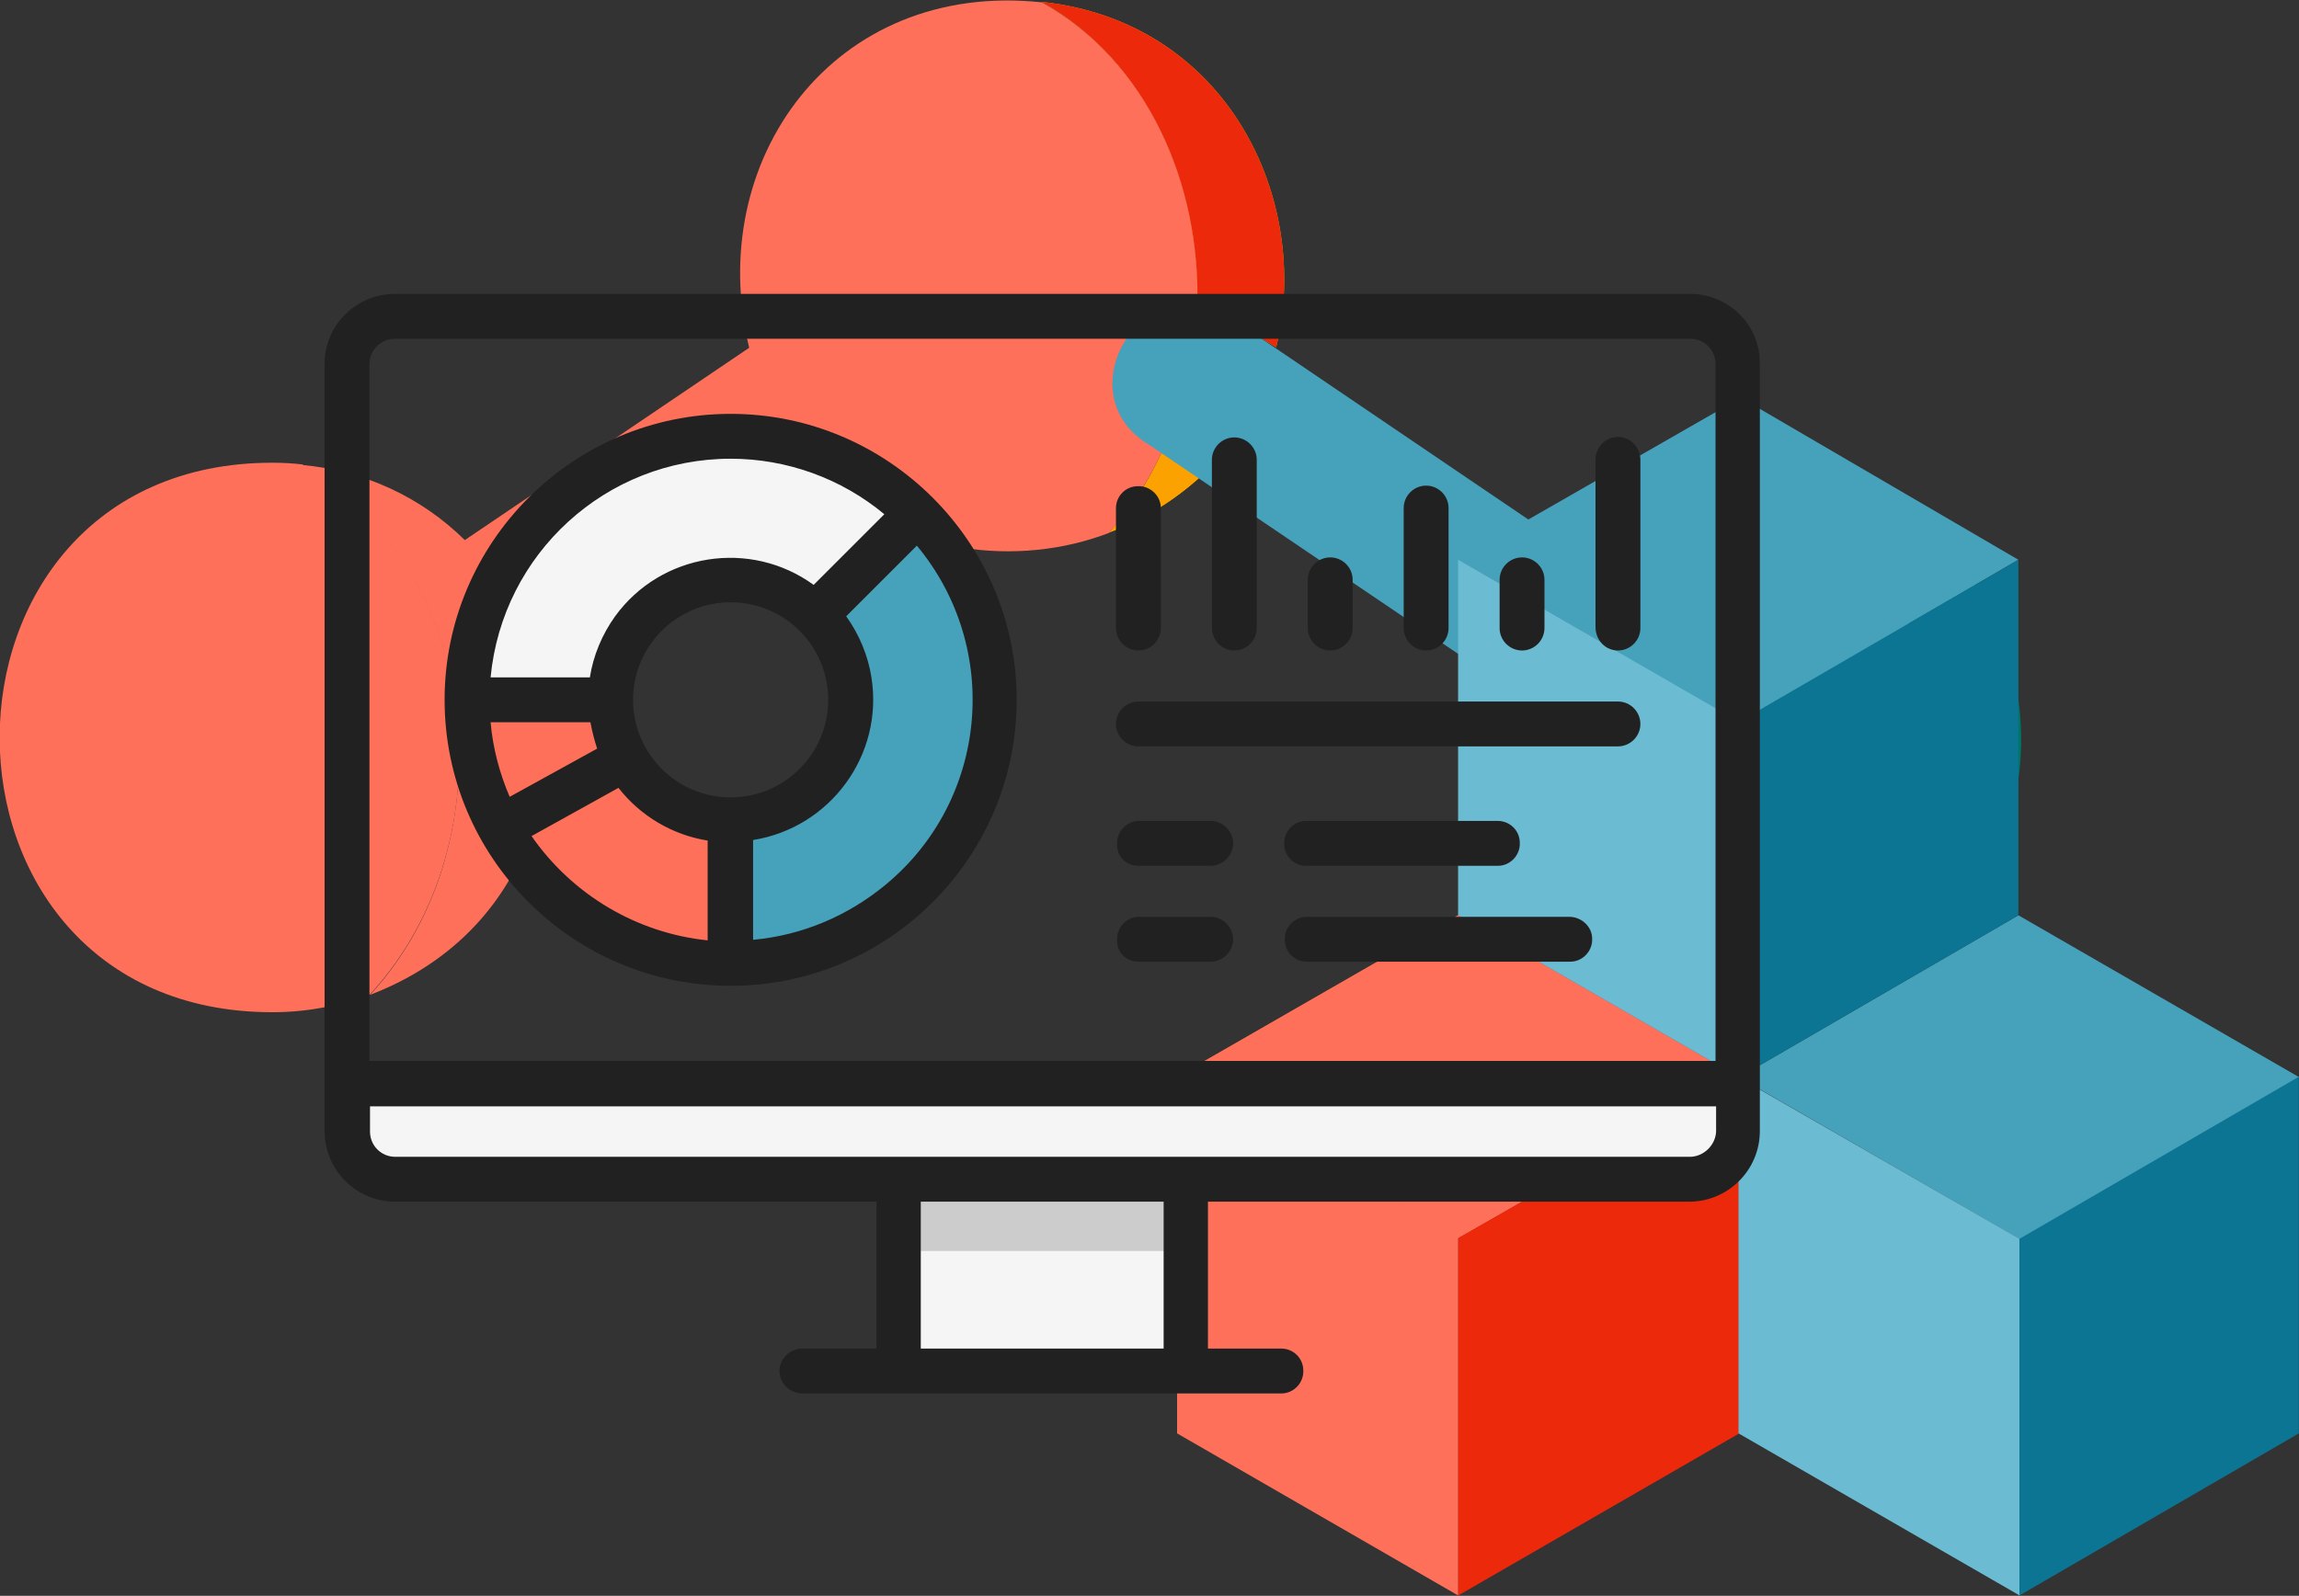
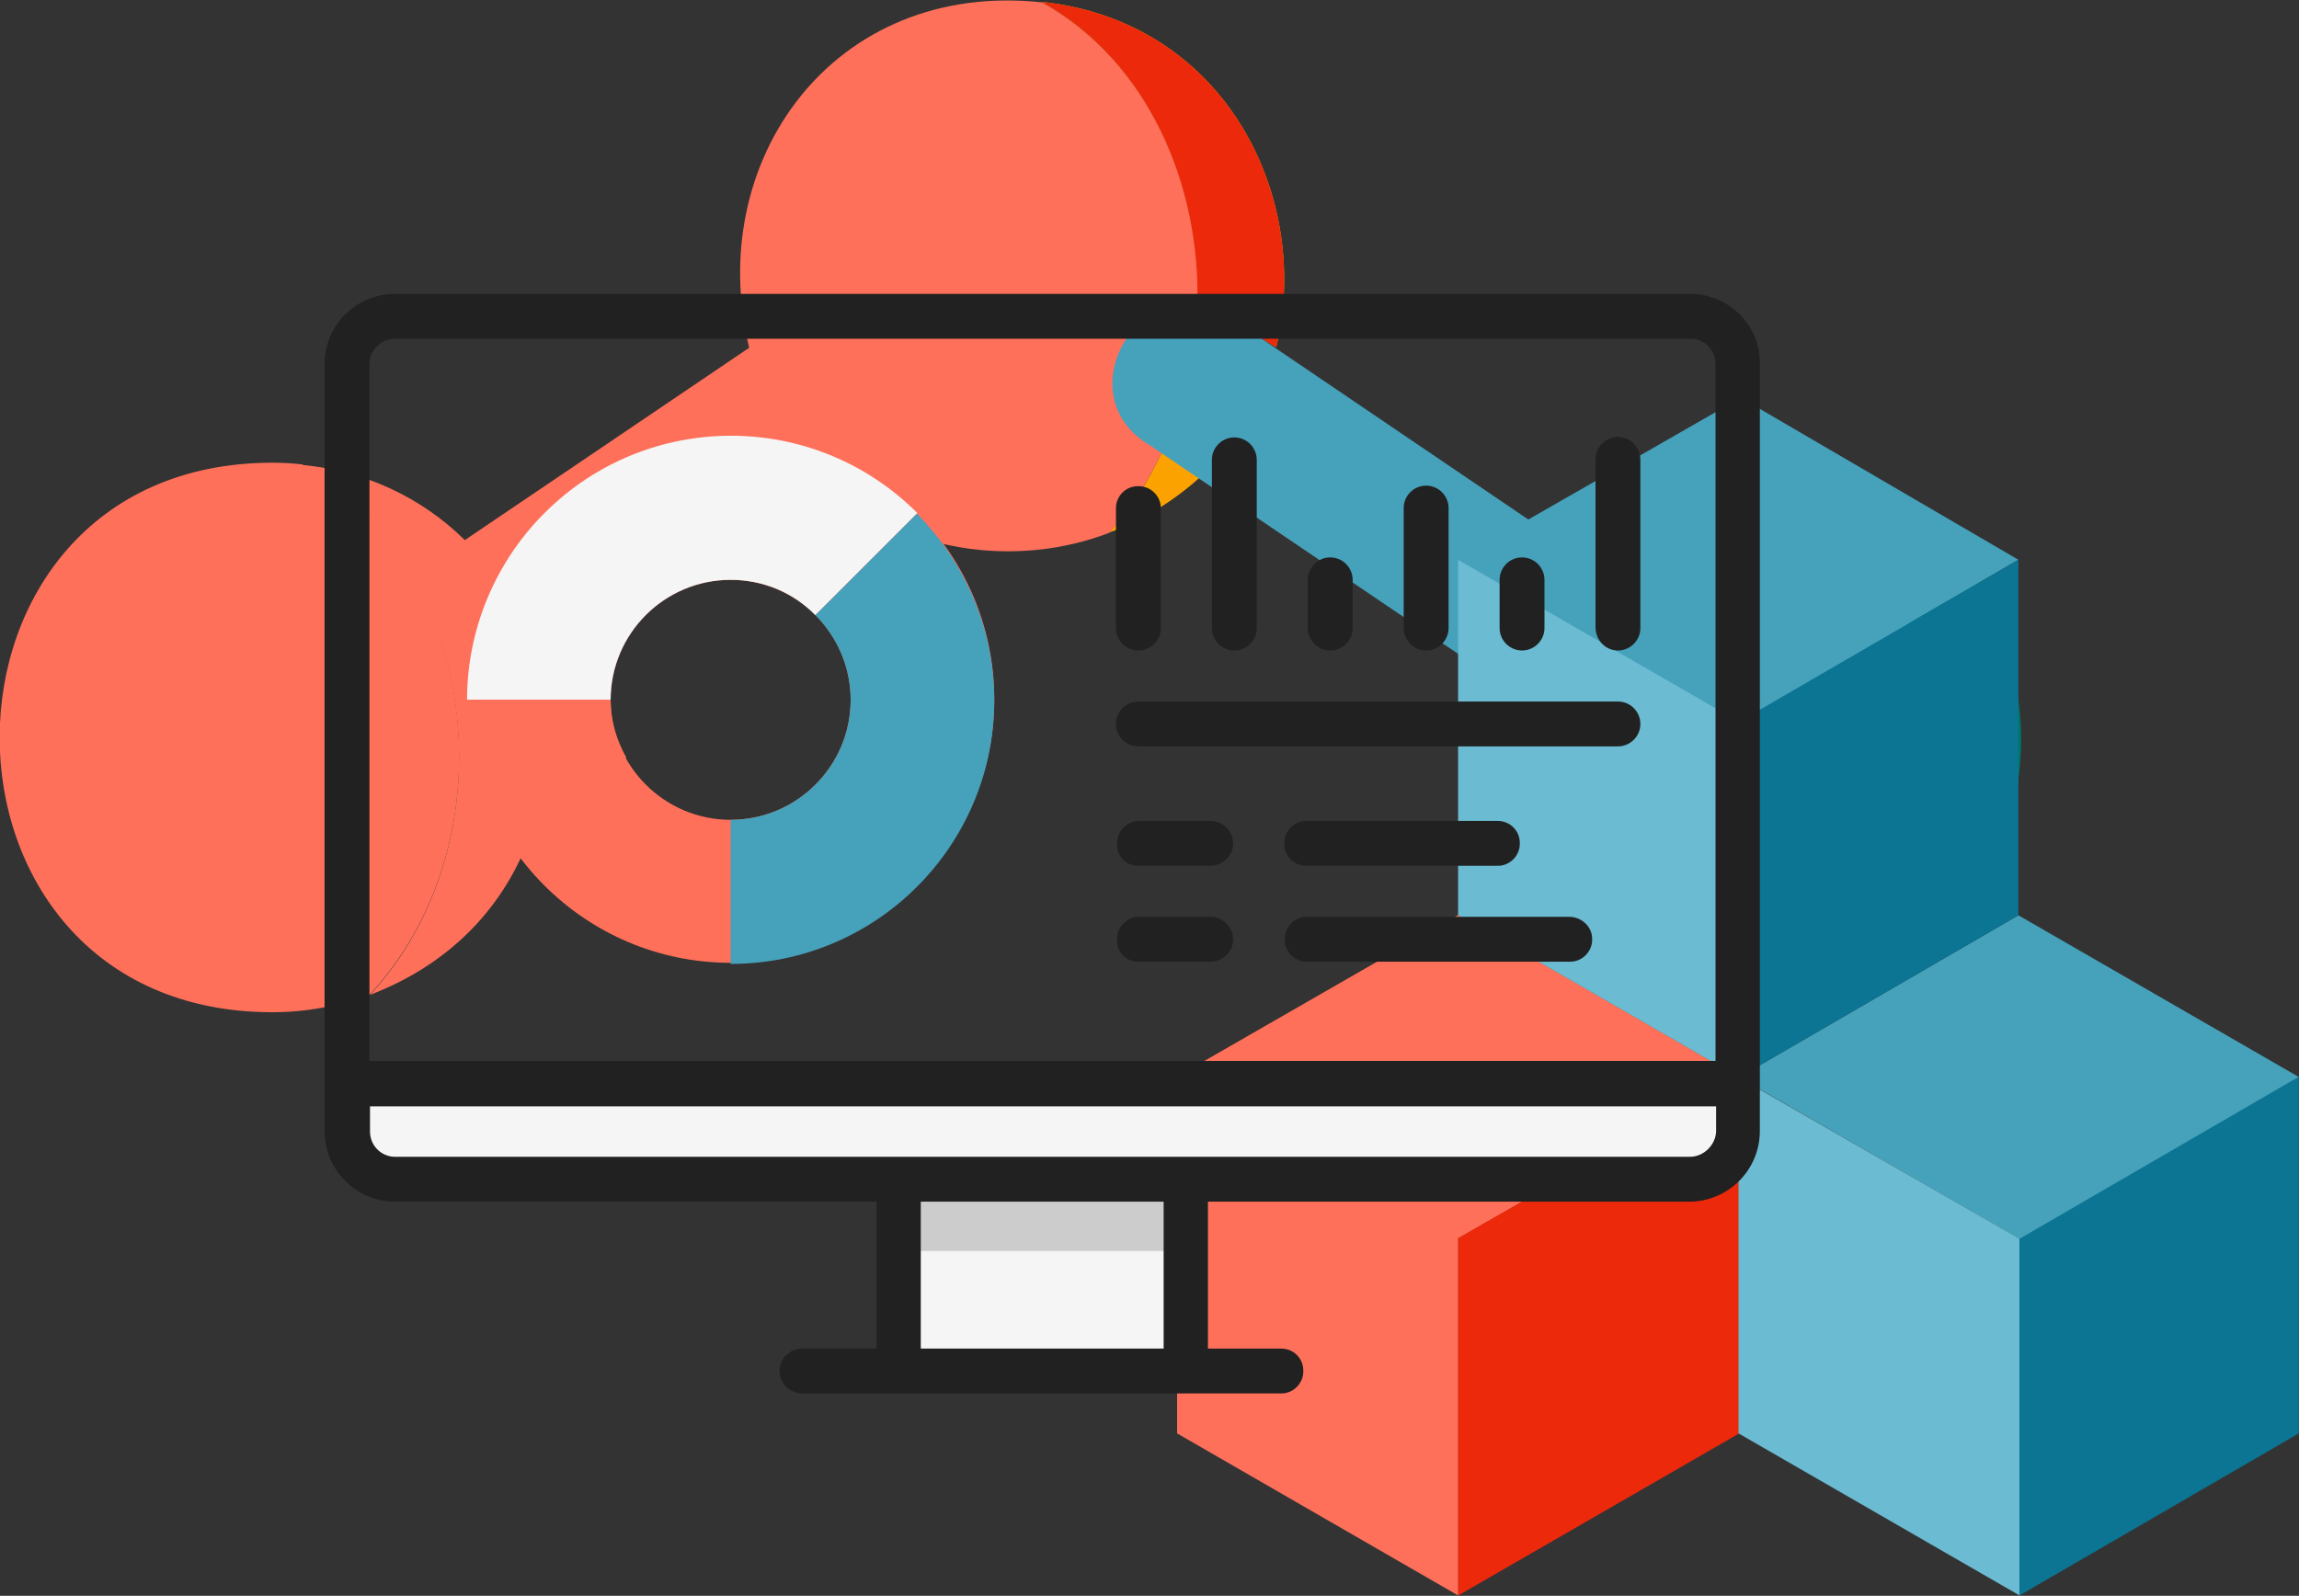
<svg xmlns="http://www.w3.org/2000/svg" version="1.1" id="Layer_1" x="0px" y="0px" viewBox="0 0 409.9 284.6" style="enable-background:new 0 0 409.9 284.6;" xml:space="preserve">
  <rect x="0" y="0" width="409.9" height="284.6" fill="#333333" stroke="none" />
  <style type="text/css">
	.st0{fill:#FF705A;}
	.st1{fill:#007666;}
	.st2{fill:#FCA200;}
	.st3{fill:#EC290A;}
	.st4{fill:#46A1BB;}
	.st5{fill:none;}
	.st6{fill:#F05A28;}
	.st7{fill:#BE1E2D;}
	.st8{fill:#6BBBD2;}
	.st9{fill:#0B7593;}
	.st10{fill:#F5F5F5;}
	.st11{fill:#CCCCCC;}
	.st12{fill:#212121;}
</style>
  <g id="Group_31" transform="translate(-1074.129 -824.062)">
    <g id="share-svgrepo-com" transform="translate(1070.105 814.084)">
      <path id="Path_43" class="st0" d="M57.9,92.8c-1.7-0.2-3.5-0.3-5.3-0.3c-64.8,0-64.9,98,0,98c6,0,11.9-1.1,17.4-3.2    C95.5,159.7,89.5,110.5,57.9,92.8z" />
      <path id="Path_44" class="st1" d="M320.7,92.8c31.5,17.7,37.6,66.9,12.1,94.5C381.1,168.9,371.6,98.2,320.7,92.8z" />
      <g id="Group_30" transform="translate(189.757 10.312)">
        <g id="Group_28">
          <path id="Path_45" class="st2" d="M41.8,61.6C48.2,35.2,33,3.5,0,0c18.8,10.6,28.3,32.4,27.7,54.1      C32.1,54.6,37.5,59.1,41.8,61.6z" />
-           <path id="Path_46" class="st2" d="M21.4,80.4c-2.4,5.2-5.5,10-9.3,14.2c6.1-2.3,11.6-5.7,16.4-10.1L21.4,80.4z" />
+           <path id="Path_46" class="st2" d="M21.4,80.4c-2.4,5.2-5.5,10-9.3,14.2c6.1-2.3,11.6-5.7,16.4-10.1L21.4,80.4" />
        </g>
        <g id="Group_29">
          <path id="Path_47" class="st3" d="M41.8,61.6C48.2,35.2,33,3.5,0,0c18.8,10.6,28.3,32.4,27.7,54.1      C32.1,54.6,37.5,59.1,41.8,61.6z" />
          <path id="Path_48" class="st2" d="M21.4,80.4c-2.4,5.2-5.5,10-9.3,14.2c6.1-2.3,11.6-5.7,16.4-10.1L21.4,80.4z" />
        </g>
      </g>
      <path id="Path_49" class="st0" d="M217.5,64.5c0.6-21.7-8.9-43.6-27.7-54.1c-37.2-4-60.3,28.3-52.2,61.6l-50.7,34.3    c-7.8-7.7-18-12.4-29-13.4c31.5,17.7,37.6,66.9,12.1,94.5c26.2-10,35.2-35.4,30-57.4l50.8-34.4c13.9,13.2,34.6,15.7,51,9.4    c3.8-4.3,6.9-9.1,9.3-14.2L217.5,64.5z" />
      <path id="Path_50" class="st4" d="M320.7,92.8c-14.2-1.5-28.8,2.4-39.5,13l-58.4-39.6c-15.3-9-29.2,14.3-13.6,23.3l59.1,40    c-9.5,42.1,28.4,71.5,64.6,57.8C358.3,159.7,352.3,110.5,320.7,92.8z" />
    </g>
    <g id="build-svgrepo-com" transform="translate(1279.998 892.594)">
      <line id="Line_1" class="st5" x1="54.1" y1="152.2" x2="104.2" y2="123.6" />
      <path id="Path_27" class="st6" d="M4,123.5l50.1-28.8l50.1,28.9l-50.1,28.7L4,123.5z" />
      <path id="Path_28" class="st7" d="M54.1,216l50.1-28.9v-63.5l-50.1,28.7V216z" />
      <line id="Line_2" class="st5" x1="54.1" y1="152.2" x2="104.2" y2="123.6" />
      <path id="Path_29" class="st0" d="M4,123.5l50.1-28.8l50.1,28.9l-50.1,28.7L4,123.5z" />
      <path id="Path_30" class="st3" d="M54.1,216l50.1-28.9v-63.5l-50.1,28.7V216z" />
      <path id="Path_31" class="st0" d="M54.1,216L4,187.1v-63.6l50.1,28.7V216z" />
      <line id="Line_3" class="st5" x1="154.2" y1="152.4" x2="204" y2="123.5" />
      <path id="Path_32" class="st4" d="M104.2,123.6l49.8-28.9l50.1,28.9l-49.8,28.9L104.2,123.6z" />
      <path id="Path_33" class="st8" d="M154.2,216l-50.1-28.9v-63.5l50.1,28.8V216z" />
      <path id="Path_34" class="st9" d="M154.2,216l49.8-28.9v-63.6l-49.8,28.9V216z" />
      <line id="Line_4" class="st5" x1="104.2" y1="60.1" x2="153.9" y2="31.3" />
      <path id="Path_35" class="st4" d="M54.1,31.3l50.4-28.9l49.5,28.9l-49.8,28.9L54.1,31.3z" />
      <path id="Path_36" class="st9" d="M104.2,123.6l49.8-28.9V31.3l-49.8,28.9V123.6z" />
      <path id="Path_37" class="st8" d="M104.2,123.6L54.1,94.7V31.3l50.1,28.9V123.6z" />
    </g>
    <g id="analytics-svgrepo-com_1_" transform="translate(1132 816.571)">
      <rect id="Rectangle_15" x="102.3" y="217.8" class="st10" width="51.3" height="34.2" />
      <rect id="Rectangle_16" x="102.3" y="217.8" class="st11" width="51.3" height="12.8" />
      <path id="Path_9" class="st0" d="M72.4,85.2c-26,0-47,21.1-47,47s21.1,47,47,47s47-21.1,47-47l0,0    C119.4,106.3,98.4,85.2,72.4,85.2z M72.4,153.7c-11.8,0-21.4-9.6-21.4-21.4c0-11.8,9.6-21.4,21.4-21.4s21.4,9.6,21.4,21.4    C93.8,144.1,84.2,153.7,72.4,153.7L72.4,153.7z" />
      <path id="Path_10" class="st10" d="M72.4,110.9c5.7,0,11.1,2.2,15.1,6.3L105.7,99c-18.4-18.4-48.1-18.4-66.5,0    c-8.8,8.8-13.8,20.8-13.8,33.3H51C51,120.5,60.6,110.9,72.4,110.9z" />
      <path id="Path_11" class="st0" d="M53.8,142.6c-1.8-3.2-2.8-6.7-2.8-10.3H25.4c0,8,2,15.9,5.9,22.8L53.8,142.6z" />
      <path id="Path_12" class="st4" d="M93.8,132.3c0,11.8-9.6,21.4-21.4,21.4h0v25.7c26,0,47-21.1,47-47c0-12.5-5-24.4-13.8-33.3    l-18.1,18.1C91.5,121.2,93.8,126.6,93.8,132.3z" />
      <path id="Path_13" class="st10" d="M243.4,217.8H12.6c-4.7,0-8.6-3.8-8.6-8.6v-8.6h248v8.6C252,214,248.2,217.8,243.4,217.8z" />
      <path id="Path_14" class="st12" d="M243.4,59.9H12.6C5.6,59.9,0,65.5,0,72.4v136.8c0,6.9,5.6,12.6,12.6,12.6h85.8V248H85.2    c-2.2,0-4,1.7-4.1,3.9c0,2.2,1.7,4,3.9,4.1c0,0,0.1,0,0.1,0h85.5c2.2,0,4-1.9,3.9-4.1c0-2.2-1.8-3.9-3.9-3.9h-13.1v-26.2h85.8    c6.9,0,12.6-5.6,12.6-12.6V72.4C256,65.5,250.4,59.9,243.4,59.9z M12.6,67.9h230.9c2.5,0,4.5,2,4.5,4.5v124.3H8V72.4    C8,69.9,10.1,67.9,12.6,67.9z M149.6,248h-43.3v-26.2h43.3V248z M243.4,213.8H12.6c-2.5,0-4.5-2-4.5-4.5v-4.5h240v4.5    C248,211.7,245.9,213.8,243.4,213.8L243.4,213.8z" />
-       <path id="Path_15" class="st12" d="M72.4,183.3c28.2,0,51-22.9,51-51s-22.9-51-51-51s-51,22.9-51,51    C21.4,160.4,44.2,183.3,72.4,183.3z M36.9,156.6l15.5-8.6c3.9,5,9.6,8.4,15.9,9.4v17.8C55.7,173.9,44.2,167.1,36.9,156.6z     M29.6,136.3h17.8c0.3,1.6,0.7,3.2,1.2,4.7L33,149.6C31.2,145.4,30,140.9,29.6,136.3z M89.8,132.3c0,9.6-7.8,17.4-17.4,17.4    S55,141.9,55,132.3c0-9.6,7.8-17.4,17.4-17.4l0,0C82,114.9,89.8,122.7,89.8,132.3L89.8,132.3z M76.4,175.1v-17.8    c13.8-2.2,23.3-15.2,21.1-29c-0.6-3.9-2.2-7.7-4.5-10.9l12.6-12.6c15.2,18.3,12.7,45.4-5.6,60.5C93.2,170.9,85.1,174.3,76.4,175.1    L76.4,175.1z M72.4,89.3c10,0,19.7,3.5,27.4,9.9l-12.6,12.6c-11.3-8.2-27.2-5.7-35.4,5.6c-2.3,3.2-3.9,7-4.5,10.9H29.6    C31.7,106.2,50.2,89.3,72.4,89.3z" />
      <path id="Path_16" class="st12" d="M145.1,140.6h85.5c2.2,0,4-1.8,4-4s-1.8-4-4-4l0,0h-85.5c-2.2,0-4,1.8-4,4    S142.9,140.6,145.1,140.6z" />
      <path id="Path_17" class="st12" d="M145.1,161.9h12.8c2.2,0,4-1.7,4.1-3.9c0-2.2-1.7-4-3.9-4.1c0,0-0.1,0-0.1,0h-12.8    c-2.2,0-4,1.9-3.9,4.1C141.2,160.2,142.9,161.9,145.1,161.9z" />
      <path id="Path_18" class="st12" d="M175,161.9h34.2c2.2,0,4-1.9,3.9-4.1c0-2.2-1.8-3.9-3.9-3.9H175c-2.2,0-4,1.9-3.9,4.1    C171.1,160.2,172.9,161.9,175,161.9z" />
      <path id="Path_19" class="st12" d="M222.1,171h-47c-2.2,0-4,1.9-3.9,4.1c0,2.2,1.8,3.9,3.9,3.9h47c2.2,0,4-1.9,3.9-4.1    C226,172.8,224.2,171.1,222.1,171L222.1,171z" />
      <path id="Path_20" class="st12" d="M145.1,179h12.8c2.2,0,4-1.7,4.1-3.9c0-2.2-1.7-4-3.9-4.1c0,0-0.1,0-0.1,0h-12.8    c-2.2,0-4,1.9-3.9,4.1C141.2,177.3,142.9,179,145.1,179z" />
      <path id="Path_21" class="st12" d="M145.1,123.5c2.2,0,4-1.8,4-4l0,0V98.1c0-2.2-1.9-4-4.1-3.9c-2.2,0-3.9,1.8-3.9,3.9v21.4    C141.1,121.7,142.9,123.5,145.1,123.5z" />
      <path id="Path_22" class="st12" d="M196.4,123.5c2.2,0,4-1.8,4-4l0,0V98.1c0-2.2-1.8-4-4-4c-2.2,0-4,1.8-4,4v21.4    C192.4,121.7,194.2,123.5,196.4,123.5z" />
      <path id="Path_23" class="st12" d="M179.3,123.5c2.2,0,4-1.8,4-4v-8.6c0-2.2-1.8-4-4-4c-2.2,0-4,1.8-4,4v8.6    C175.3,121.7,177.1,123.5,179.3,123.5C179.3,123.5,179.3,123.5,179.3,123.5z" />
      <path id="Path_24" class="st12" d="M213.5,123.5c2.2,0,4-1.8,4-4l0,0v-8.6c0-2.2-1.8-4-4-4c-2.2,0-4,1.8-4,4v8.6    C209.5,121.7,211.3,123.5,213.5,123.5z" />
      <path id="Path_25" class="st12" d="M162.2,123.5c2.2,0,4-1.8,4-4V89.5c0-2.2-1.8-4-4-4c-2.2,0-4,1.8-4,4v29.9    C158.2,121.7,160,123.5,162.2,123.5z" />
      <path id="Path_26" class="st12" d="M230.6,123.5c2.2,0,4-1.8,4-4V89.5c0-2.2-1.7-4-3.9-4.1c-2.2,0-4,1.7-4.1,3.9c0,0,0,0.1,0,0.1    v29.9C226.6,121.7,228.4,123.5,230.6,123.5C230.6,123.5,230.6,123.5,230.6,123.5z" />
    </g>
  </g>
</svg>